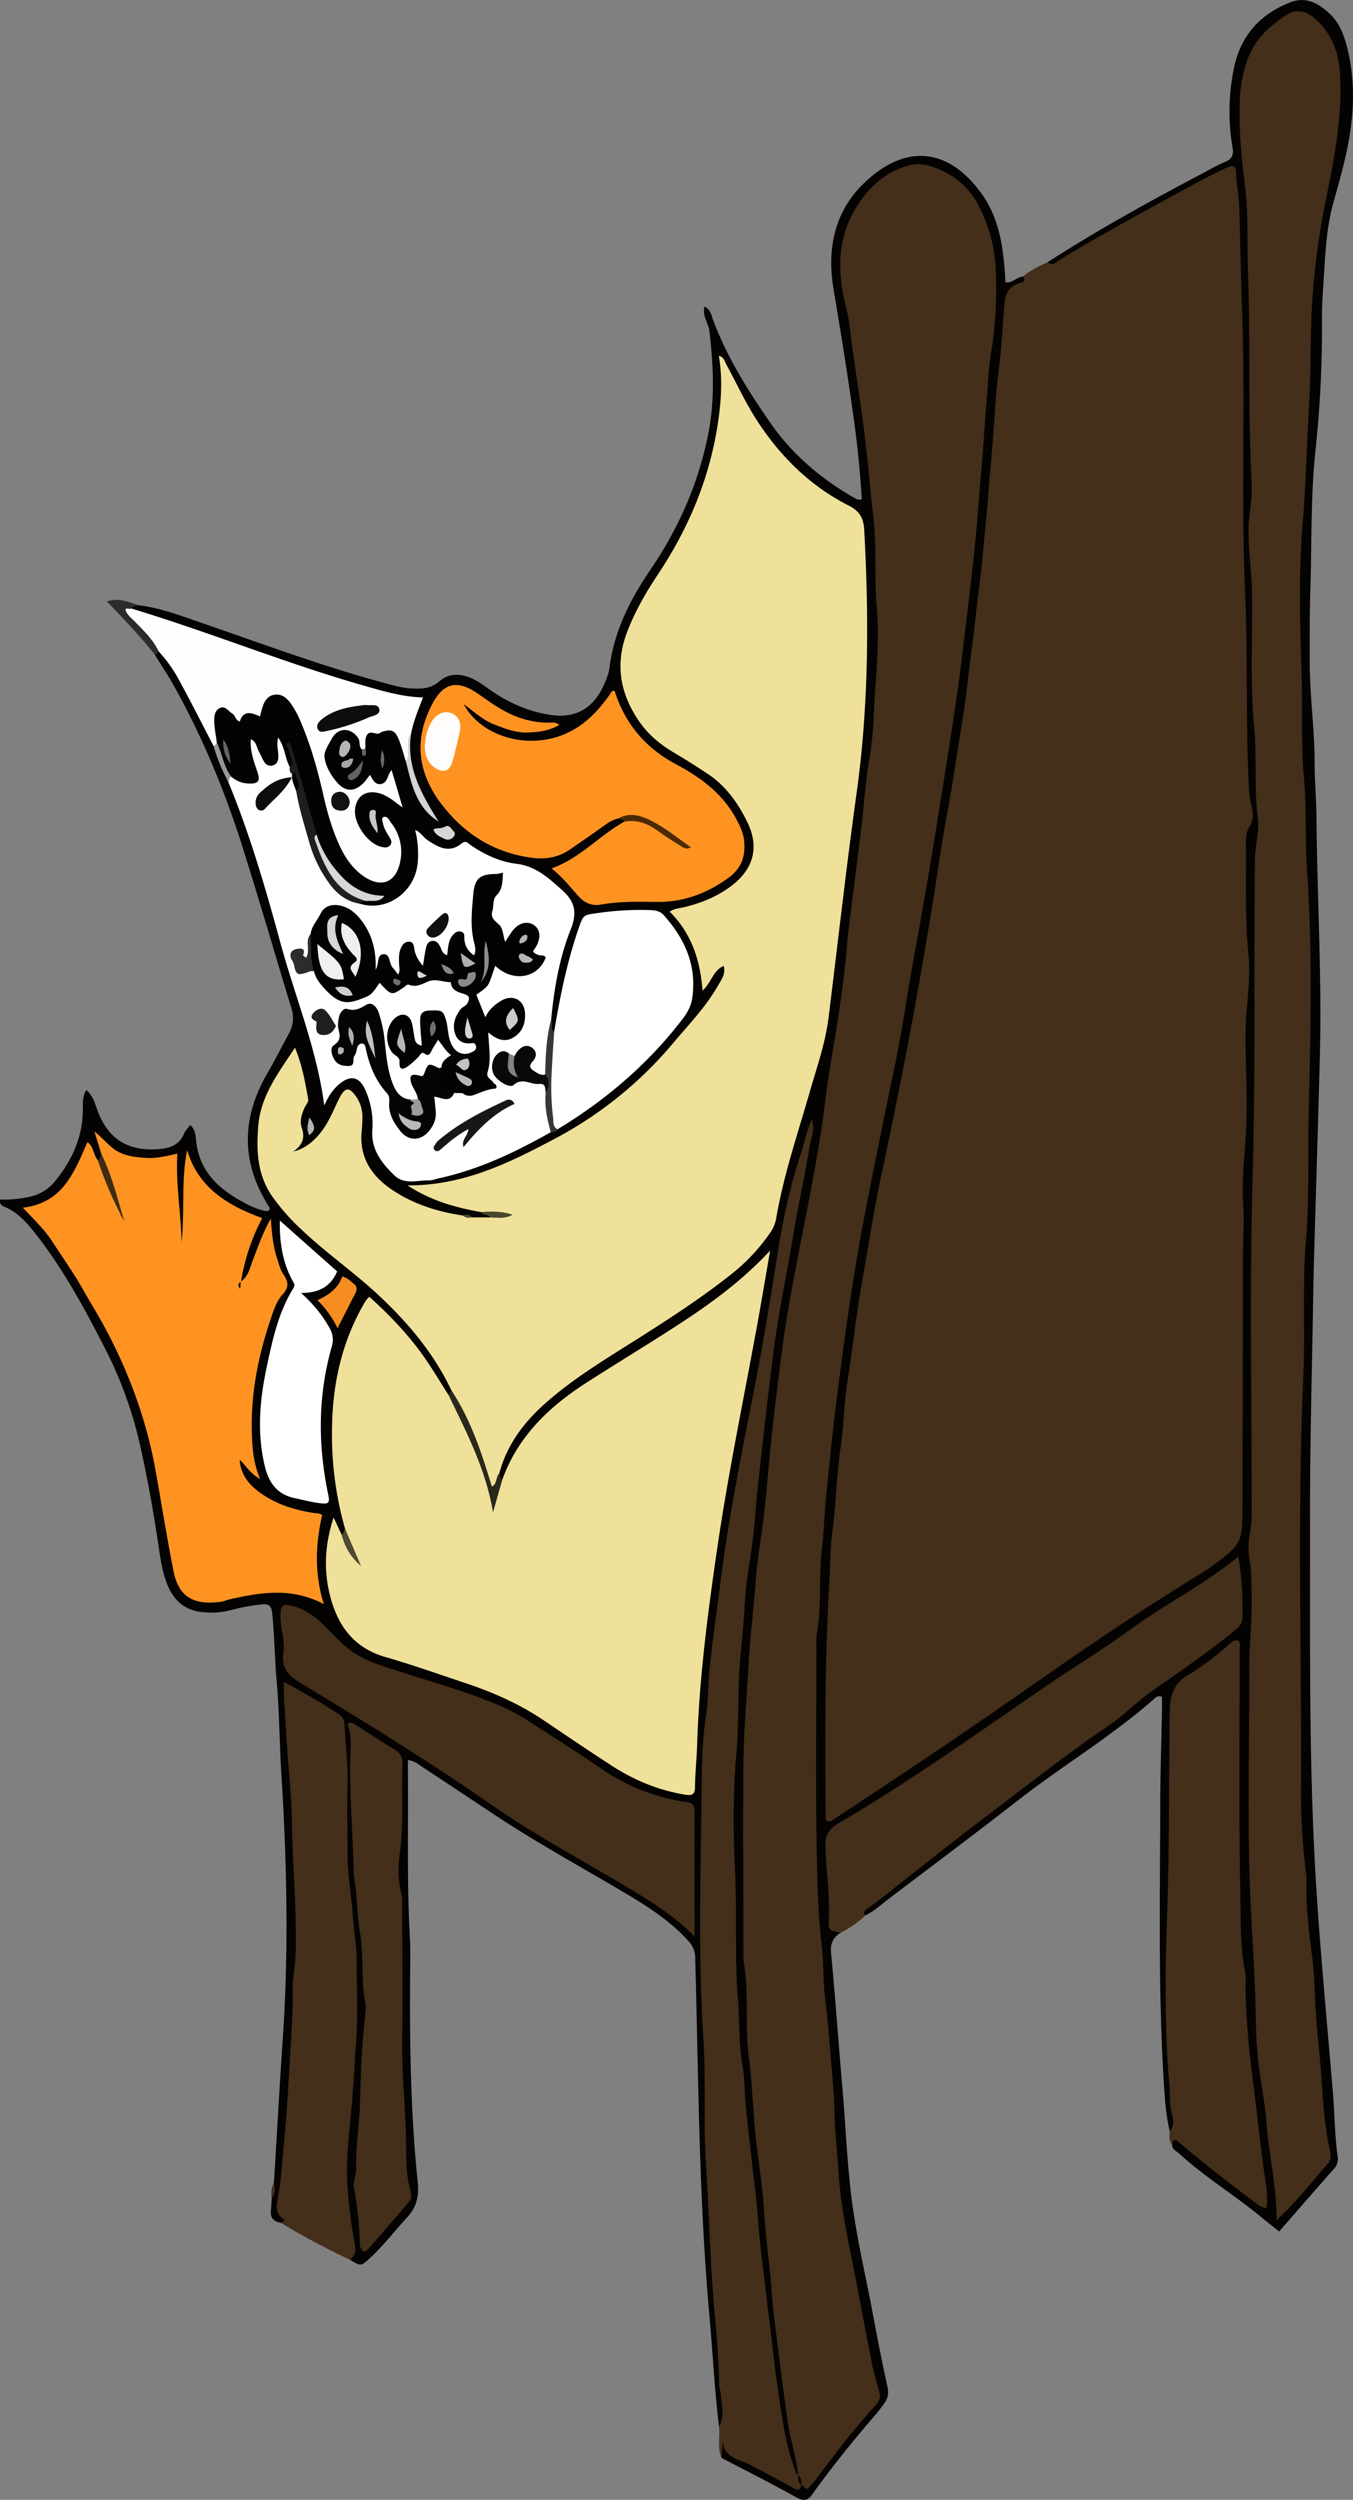
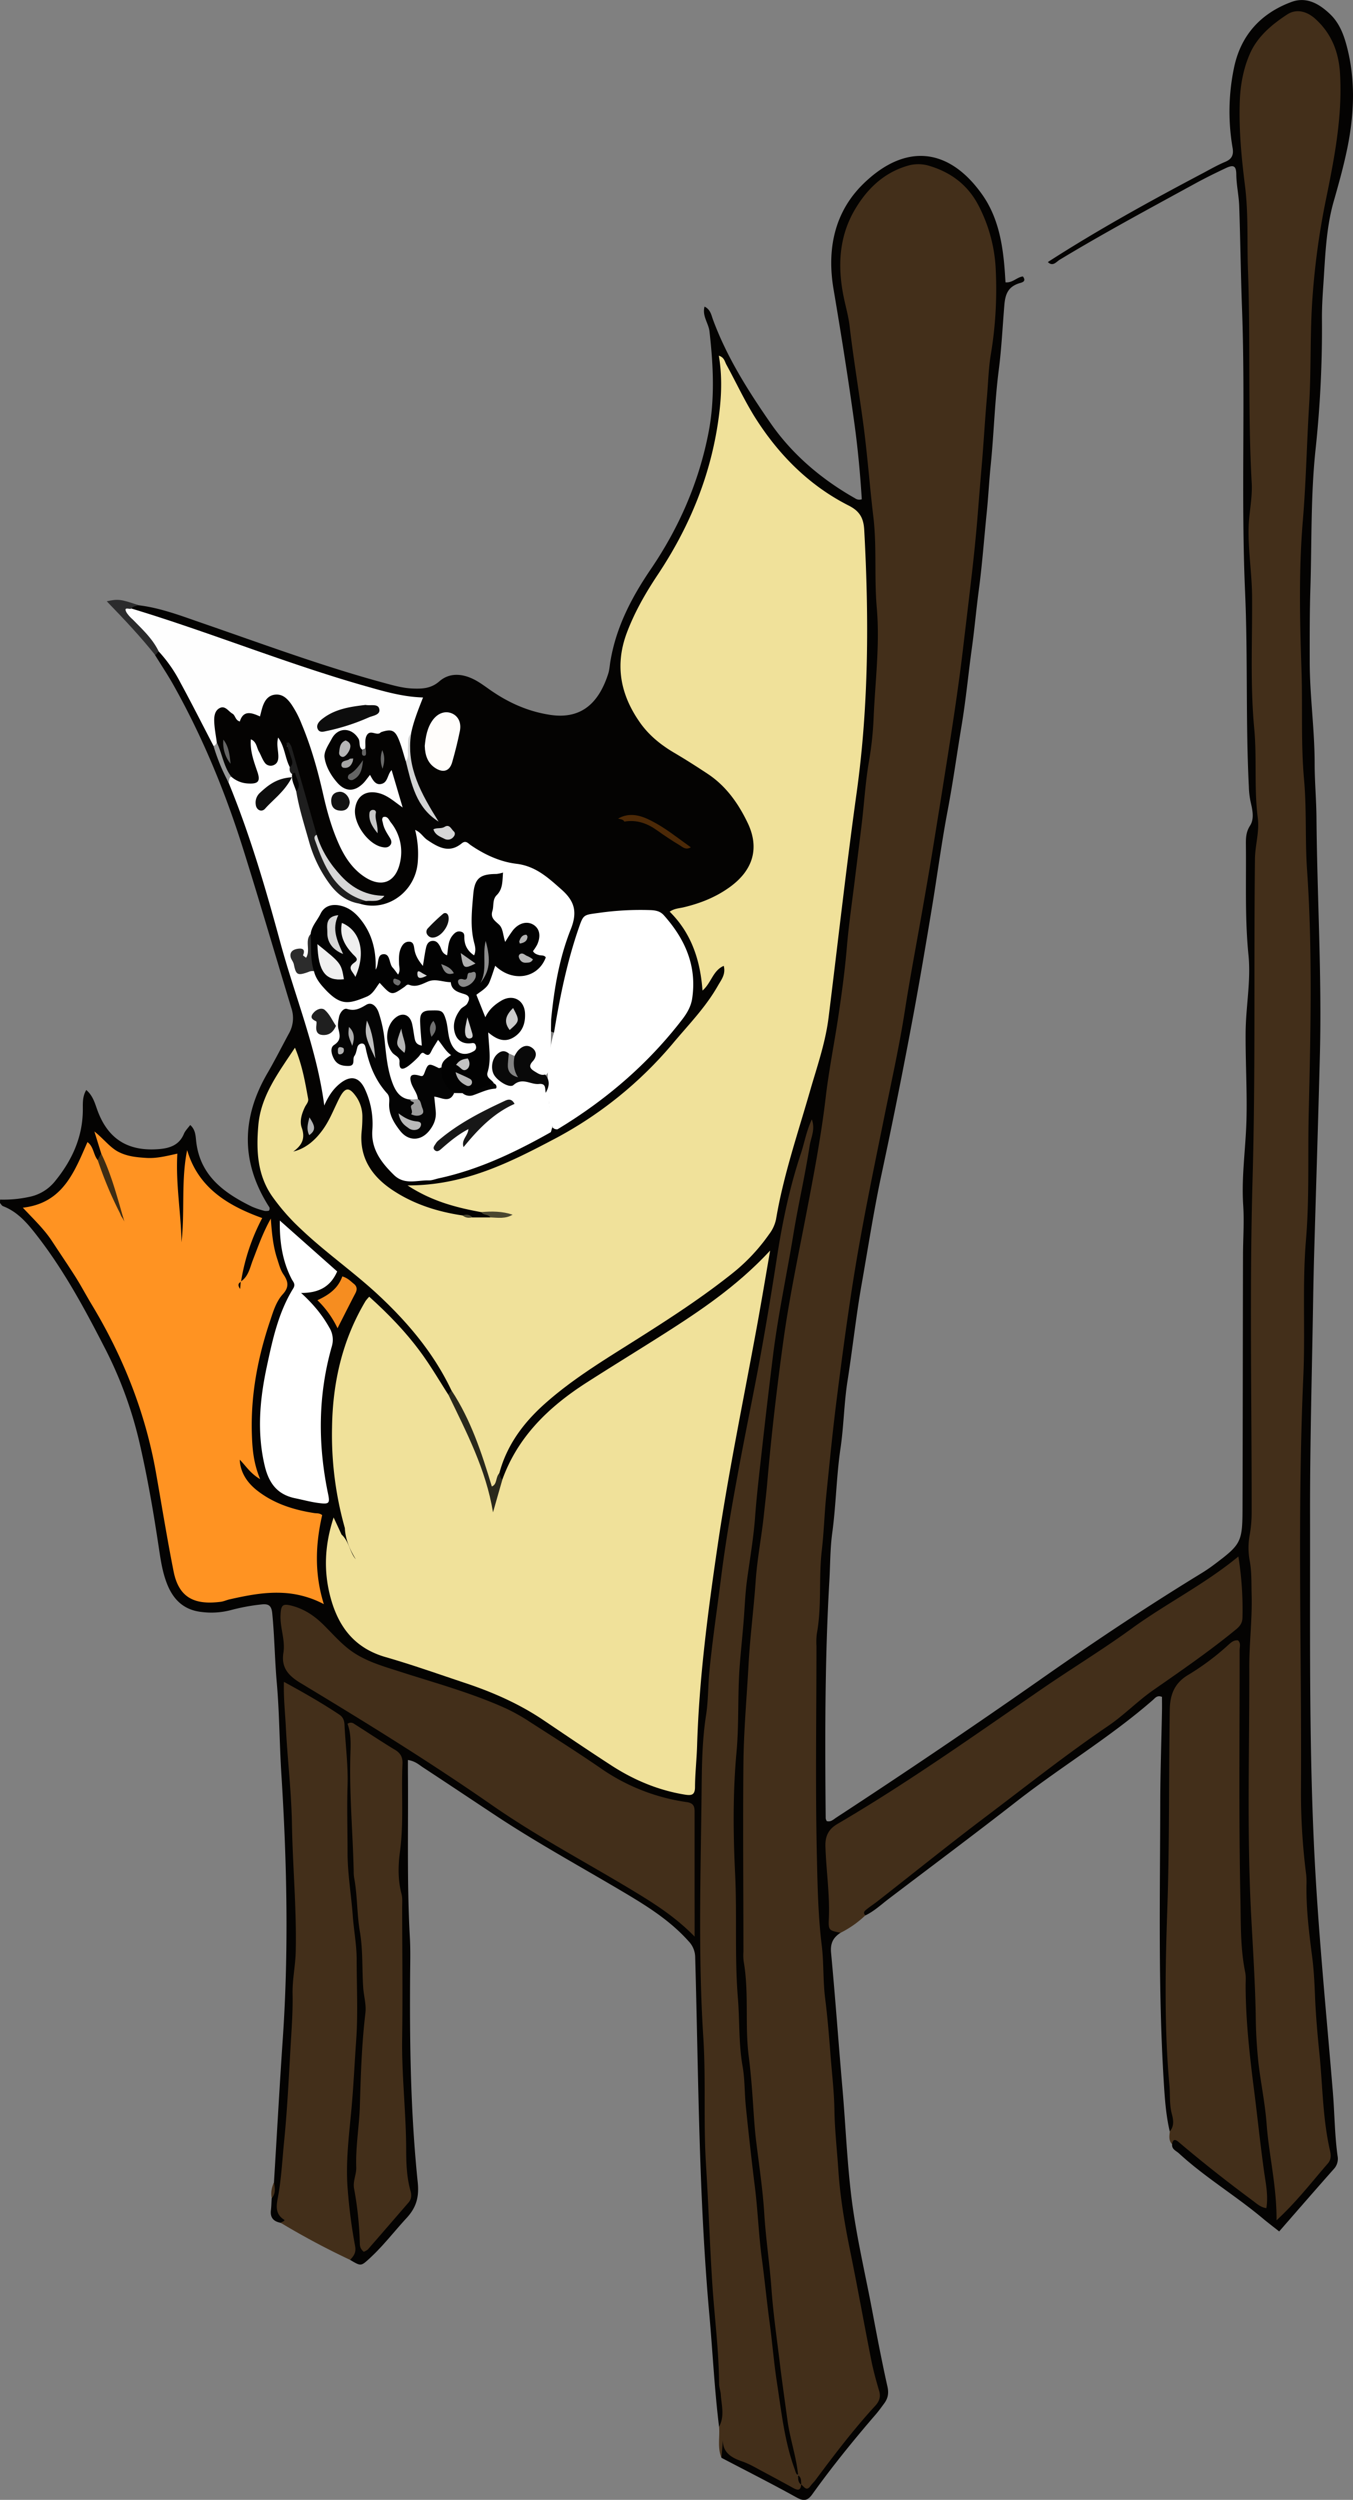
<svg xmlns="http://www.w3.org/2000/svg" viewBox="0 0 888.74 1641.95">
  <rect x="0" y="0" width="888.74" height="1641.95" fill="#808080" stroke="none" />
  <defs>
    <style>.cls-1{fill:#432f1a;}.cls-2{fill:#040302;}.cls-3{fill:#2b2b2c;}.cls-4{fill:#f0e19a;}.cls-5{fill:#ff9322;}.cls-6{fill:#fff;}.cls-7{fill:#fefefe;}.cls-8{fill:#1e1e1e;}.cls-9{fill:#f68d20;}.cls-10{fill:#29281b;}.cls-11{fill:#d7d7d7;}.cls-12{fill:#363737;}.cls-13{fill:#d3d4d4;}.cls-14{fill:#4c2907;}.cls-15{fill:#3e2c13;}.cls-16{fill:#4d4a32;}.cls-17{fill:#d6d6d6;}.cls-18{fill:#969797;}.cls-19{fill:#494630;}.cls-20{fill:#b6b6b6;}.cls-21{fill:#c7c7c7;}.cls-22{fill:#646464;}.cls-23{fill:#656565;}.cls-24{fill:#b3b3b3;}.cls-25{fill:#a5a5a5;}.cls-26{fill:#6a6a6a;}.cls-27{fill:#020202;}.cls-28{fill:#040404;}.cls-29{fill:#090909;}.cls-30{fill:#171717;}.cls-31{fill:#0d0d0d;}.cls-32{fill:#2c2c2c;}.cls-33{fill:#1f1f1f;}.cls-34{fill:#0f0f0f;}.cls-35{fill:#9c9c9c;}.cls-36{fill:#838383;}.cls-37{fill:#fffdfb;}.cls-38{fill:#121212;}.cls-39{fill:#f0f0f0;}.cls-40{fill:#efefef;}.cls-41{fill:#cbcbcb;}.cls-42{fill:#8d8d8d;}.cls-43{fill:#898989;}.cls-44{fill:#c3c3c3;}.cls-45{fill:#cecece;}.cls-46{fill:#b0b0b0;}.cls-47{fill:#707070;}.cls-48{fill:#b7b7b7;}.cls-49{fill:#d4d4d4;}.cls-50{fill:#868686;}.cls-51{fill:#6f6f6f;}.cls-52{fill:#dadada;}.cls-53{fill:#bababa;}.cls-54{fill:silver;}.cls-55{fill:#aeaeae;}.cls-56{fill:#b2b2b2;}</style>
  </defs>
  <title>duck_menu_words</title>
  <g id="Layer_2" data-name="Layer 2">
    <g id="Layer_1-2" data-name="Layer 1">
-       <path class="cls-1" d="M671.91,181.57c5-4,10.62-6.83,16.38-9.45,16.69-6.78,31.13-17.6,46.82-26.19,22.48-12.29,44.68-25.12,67.79-36.24,8-3.86,11.24-2.27,11.83,6.48.74,10.94,2.11,21.8,2.45,32.8,2.24,72.91.88,145.86,2.36,218.75.68,33.94-.5,68,2,101.78,1.48,20.23-.6,40.62,3.22,60.69a22,22,0,0,1-.08,9c-6.25,27-3.61,54.18-1.88,81.37,1,15.3-.62,30.54-1.4,45.82-1.32,25.87.72,51.79,0,77.71-.45,16.63-2.46,33.13-2.37,49.82.36,64.56.13,129.13.16,193.7,0,7.73-1.64,15.23-2.37,22.84-.5,5.13-3.92,8.28-7.48,11.37-9.35,8.1-19.88,14.49-30.31,21-52.41,33-102.73,69.07-153.85,104-23.88,16.31-47.57,33-72.45,47.9-9.92,5.92-13.38,4.41-13.21-7.1.59-39.61-1-79.2,1.3-118.86,1.59-27.19,2.69-54.47,4.8-81.62,2.51-32.44,6.59-64.76,10.62-97.06,9.76-78.27,29-154.8,42.54-232.36,11.34-64.78,22.57-129.6,32.05-194.68,5.36-36.77,9.5-73.74,12.93-110.8,4.43-47.95,8.13-95.95,11.81-144C656.49,196.1,660.31,186.72,671.91,181.57Z" />
      <path class="cls-2" d="M671.91,181.57c2.62,3.52-.89,4-2.64,4.55-6.93,2.34-8.92,6.83-9.53,14.15-1.18,14.2-1.86,28.49-3.67,42.6-2.67,20.75-3.19,41.65-5.28,62.44-1.07,10.52-1.6,21.2-2.68,31.74-1.7,16.81-2.92,33.66-5.15,50.43-1.7,12.8-2.84,25.69-4.61,38.51-2.31,16.73-3.87,33.59-6.65,50.24-3.1,18.62-5.65,37.32-9.17,55.88-4.13,21.79-7,43.82-10.64,65.71-3.74,22.54-7.53,45.07-11.69,67.54q-9.76,52.77-21,105.25c-5.16,24-8.86,48.21-13.12,72.35-3.75,21.22-6,42.63-9.35,63.9-2.31,14.71-2.47,29.76-4.64,44.5-2.7,18.41-2.91,37-5.4,55.43-1.43,10.51-1.31,21.21-1.92,31.8-3,51.87-2.87,103.83-2.39,155.78a5.72,5.72,0,0,0,.7,1.77c2.65.73,4.35-1.09,6.25-2.33q67.19-43.92,133-89.94c34.82-24.49,70.2-48.13,106.52-70.34,2.83-1.73,5.61-3.59,8.27-5.58,18.28-13.73,19-14.86,19.05-37.79.17-55,.17-110,.31-165,0-11.22.87-22.39.13-33.65-1.22-18.62,1.65-37.17,2.15-55.8.51-19.24-.7-38.41-.55-57.63.13-17,3.56-33.84,1.87-50.8-2.39-23.92-1.43-47.88-1.68-71.82-.05-4.54-.13-8.76,2.75-13.22s1.56-10.38.33-15.57a54.34,54.34,0,0,1-1.15-9.88c-2.14-42.58-.61-85.26-2.47-127.79-2.72-62,.24-123.91-2-185.8C815,180.6,814.77,158,814,135.4c-.24-6.92-1.84-13.78-1.92-20.8-.06-5.66-1.76-6.58-6.78-4.23-6.93,3.26-13.8,6.65-20.52,10.33C755,137,725.13,153.05,696.08,170.6c-2.16,1.31-4.5,4.75-7.79,1.52C721.07,151,755.19,132.2,789.65,114c5-2.64,9.92-5.51,15.13-7.68,4.55-1.89,5.67-4.74,4.85-9.32a140,140,0,0,1,.79-51.7c4.23-21.66,17.36-36.39,37.86-44,9.88-3.69,18.24,1.18,25.31,7.89,5.71,5.41,8.69,12.45,10.75,20,6.23,22.72,5.29,45.53.64,68.27-2.39,11.73-5.63,23.31-8.92,34.83-5.07,17.81-5.54,36.16-6.78,54.42-.53,7.64-1,15.32-.94,23a743.83,743.83,0,0,1-4.12,84.79c-3.31,30.5-2.5,61.24-3.46,91.88-.51,16-.47,32-.45,48,0,22.33,3.22,44.51,3.23,66.85,0,12,1.11,24,1.21,36,.43,51.65,3.56,103.27,2.26,154.94C865.92,735,864.53,778,863.3,821q-.45,15.48-.71,31c-.76,48-2.15,96-2.06,144,.13,71.31-.74,142.65,2.48,213.93,2.48,54.94,8,109.64,12.52,164.42,1.13,13.94,1.16,28,3.1,41.85a9.77,9.77,0,0,1-2.38,8.31c-11.9,13.44-23.68,27-36,41.13-4.22-3.34-7.83-6.07-11.31-9-17.66-14.73-37.5-26.63-54.48-42.24-1.87-1.73-4.83-2.67-4.54-6-1.3-4.65.84-5.62,4.59-3.85,4.86,2.28,8.8,6,12.86,9.42a337.11,337.11,0,0,0,40.78,30c-3.17-40-10.41-79.45-12.24-119.3s-5.48-79.66-4.73-119.67c.75-40.2.18-80.42-1-121.35-12.1,8-23.93,15.53-34.36,25.06-2.24,2.05-2.9,5.19-3.61,8.12a38.55,38.55,0,0,0-1,9.92c1.35,71.27-3.36,142.48-1.92,213.74.32,15.61,1.82,31.2,3.08,46.78.37,4.61,2.45,10.07-4,12.69-2.59-11.06-3.32-22.36-4-33.62-3.63-60.16-2.38-120.39-2.24-180.6,0-20.62.75-41.24,1.14-61.87.06-3.21,0-6.42,0-9.33-3.18-1.27-4.49.74-5.83,1.91-28.13,24.57-60.25,43.78-89.61,66.69-27.79,21.69-56.06,42.76-84.12,64.09-5,3.81-9.63,8.18-15.4,10.91-4.63-3.73-.36-5.81,1.83-7.47,7.7-5.84,14.89-12.29,22.56-18.15,45.5-34.78,91-69.59,136.92-103.75,24.28-18.05,48.95-35.62,72.84-54.23,8.25-6.42,12.29-12.92,11.46-23.38-.58-7.31-1.64-14.5-2.58-21.56-1.56-1.23-2.63-.29-3.69.41-63.61,42-126.65,84.88-189.81,127.57C596.7,1171.81,576,1187,553.29,1199.1c-5.85,3.12-8.76,7.8-8.58,14.56.39,15.29,3.19,30.48,2,45.81-.38,4.84,4.59,6.16,5.44,10-4.85,3.07-6.83,6.93-6.24,13.15,2.8,29.84,4.91,59.74,7.51,89.59,2.1,24.22,3,48.53,6.07,72.67,3.17,24.8,9,49.11,13.6,73.64,3.07,16.36,6.21,32.71,9.84,49,1,4.42.33,7.79-2.17,11.15-1.78,2.41-3.52,4.86-5.48,7.12-14.58,16.91-28.64,34.24-41.64,52.39-3.16,4.41-5.66,4.81-10.46,2.15-16.24-9-32.82-17.39-49.27-26a40.46,40.46,0,0,1,0-15.89c1.46-.66,2.37-.57,2.47.09,1.75,11.52,10.64,15.55,19.85,19.62A198.64,198.64,0,0,1,517.47,1629c3.25,1.93,6.49,3.37,10.27,1.56,4.38-1.61,6.71-5.37,9.36-8.77,10.45-13.4,20.78-26.92,32-39.68,4.76-5.41,5.35-10.73,3.86-17.45-9.77-44.26-19.56-88.55-24.4-133.67-3.34-31.1-4.08-62.45-7.32-93.57-3.67-35.11-5.06-70.37-7.49-105.57-1.26-18.29-.35-36.65-.44-55-.1-22.33-.16-44.66,0-67,.46-63,6-125.67,12.84-188.26,8-72.68,23.12-144.05,37.07-215.7C602.84,605.16,620,504,632.68,402.06c5.94-47.58,9.72-95.39,12.8-143.25,1.63-25.23,6.84-50.18,5.85-75.64-.57-14.46-3-28.47-8.9-41.77A58.09,58.09,0,0,0,633.56,127c-16.31-19-36.45-20.63-55.22-4.4-22.46,19.42-26.57,44.57-21.21,72a1170.63,1170.63,0,0,1,19.51,147.53c4,59.8,2.9,119.65-5,179.42C561,601.74,553.18,682.38,539.14,762.16c-9.41,53.49-21.36,106.55-26.68,160.7-5.53,56.35-13.1,112.47-17.65,168.94-5.1,63.23-4.3,126.53-3.17,189.77,1,55.9,6.54,111.61,12.86,167.22,5,44.34,8.19,88.88,14.6,133.07,1.53,10.57,3.74,21,6,31.41.9,4.16,2.55,8.47-.92,12.34-6.72-1.49-6.72-7.67-7.94-12.39-6.72-25.87-9.74-52.37-12.89-78.83-6.23-52.24-11.62-104.58-17.22-156.89-2.35-21.85-4.42-43.84-4.45-65.71-.06-40-2.88-79.87-2.39-119.82A1651,1651,0,0,1,492,1002.78c6.08-47.56,9-95.51,17.23-142.8,6.55-37.71,13.34-75.38,21.51-112.78a28.62,28.62,0,0,1,2.53-7.45c-2.26,3.92-2.14,8.56-3.44,12.76-12.85,41.54-17.65,84.68-25.4,127.23-10.39,57-22.74,113.68-30,171.26q-6.57,52.55-9.54,105.38c-3,53.29-2.16,106.59-1.17,159.82.84,45.56.95,91.2,3.79,136.71,2.54,40.83,5.49,81.66,9.09,122.43.55,6.24,4.06,14-4.29,18.56-3-24.47-4.18-49.1-6.37-73.64-7-78.08-7.11-156.42-9.29-234.69a15.36,15.36,0,0,0-4.37-10.57c-11.72-13.13-26.29-22.44-41.2-31.32-28.33-16.86-57.32-32.63-84.86-50.81-16.12-10.65-32.17-21.4-48.34-32-2.69-1.77-5.15-4.14-9.94-4.89,0,2.73,0,5.21,0,7.69.35,36.32-.74,72.66,1.29,109,.45,8,.23,16,.17,24-.35,45.66.31,91.31,5,136.74,1,9.69-1,16.55-7.28,23.36-8.13,8.81-15.42,18.38-24.29,26.53-5.73,5.25-5.69,5.29-12.9,1-.07-14.67-2.48-29.11-4.14-43.63-2.18-19,.62-37.89,2.16-56.76,3.56-43.5,5.57-86.95-.1-130.45-3.62-27.82-2.6-55.81-2.58-83.76,0-9.67-.76-19.25-1.57-28.88-.68-8.17-4.05-13.66-11-17.66-5.47-3.17-11.05-6.16-16.41-9.51s-7.5-1.45-7,4.23c1.22,13.59,1.27,27.26,2.46,40.82,3.46,39.46,6,79.06,5,118.55-1.06,42.15-2,84.42-6.82,126.44-1.52,13.2-1.91,26.54-4.12,39.68-.74,4.45.52,8.53,1.94,12.67,1,2.9.87,5.49-3.5,3.92-4.5-.9-6.9-3.34-6.3-8.22.32-2.62.34-5.28.5-7.91,1.86-3.21-.19-7,1.5-10.21,1.93-31.56,3.66-63.13,5.81-94.67,3.95-58,2.71-115.84-.94-173.74-1.26-19.94-1.27-40-3-59.85-1.35-15.24-1.48-30.53-3-45.75-.49-4.87-2.25-6.29-6.8-5.82a131.52,131.52,0,0,0-20.58,3.8,50.11,50.11,0,0,1-18.76,1.22c-11.74-1.25-18.66-7.87-22.83-18.18-3-7.46-4.23-15.4-5.41-23.29-3.58-24-7.71-48-13.25-71.65a267.38,267.38,0,0,0-23-61.57c-13.55-26.37-27.7-52.39-46.35-75.65-5.47-6.82-11.41-13-19.85-16.23-.79-.3-1.35-1.31-1.94-2.05-.15-.2,0-.62,0-2.28a78.6,78.6,0,0,0,19-1.75,28.85,28.85,0,0,0,16.83-10C47.2,762.39,54.36,747,54.41,728.78c0-4.2-.28-8.57,2.25-12.85,4.62,3.9,5.77,9.2,7.62,14.08,7.5,19.77,21.77,26.38,40.67,24.69,7-.63,12.93-2.84,15.89-10.06.84-2,2.62-3.71,4.1-5.72,3.28,2.89,3.51,6.6,3.85,10,2.24,22.92,18,34.47,36.57,43.57a52.06,52.06,0,0,0,8.5,2.85,8.28,8.28,0,0,0,2.73-.12,2.12,2.12,0,0,0,0-2.79c-18.42-29-18.05-58.14-.91-87.56,5-8.62,9.5-17.55,14.25-26.33a20.42,20.42,0,0,0,1.46-16.39c-10.64-35-20.84-70.14-31.82-105-11.71-37.22-26.54-73.19-45.67-107.28-3.73-6.65-8-13-12-19.53-.74-1.9.35-2.74,1.91-3.31,5.73.85,7.95,5.79,10.48,9.79,10.59,16.83,20.3,34.15,27.44,52.78a90,90,0,0,0,10.47,24.5c11,22.93,17.54,47.44,25,71.61,9.82,31.81,18.14,64.06,28.4,95.75a162.07,162.07,0,0,1,8.08,41.13,12.84,12.84,0,0,1,3.93-8.53c4.19-4.43,8.64-8.77,15.4-7.6,6.57,1.14,8.54,6.72,10.55,12.14a51.84,51.84,0,0,1,3.3,19.57c-.11,4.32-.05,8.65,1.28,12.86,5.66,18,17.47,25,36,21a221.63,221.63,0,0,0,50.89-17.53c8.38-4.08,16.56-8.58,25.12-12.28a17.25,17.25,0,0,0,5.17-3c28.6-18.1,54.84-38.85,76.17-65.52,16-20,13.09-53.66-6.7-70.08-3-2.52-6.5-3.2-10.24-3.2-10.32,0-20.58-.06-30.89,1.54-6.62,1-10,4-11.92,10.09a457.47,457.47,0,0,0-13.09,53.37c-.85,4.47-.9,9.4-4.78,12.81-4.19-.91-3.77-4.45-4.28-7.47,1.57-22.4,6.86-44.07,13.94-65.28,2.07-6.21,1.32-10.38-3-15.27-9-10.33-18.85-18.6-33-20.67a56.92,56.92,0,0,1-17.85-6.31c-7.43-3.86-14.32-7.15-23.55-4.23-6.82,2.16-13.28-2.78-19.53-8,.05,5.71.38,10.58-.05,15.41-1.33,15-11.8,27.43-25.92,30.8-5.38,1.28-10.61,1.56-14.77-3.12-.39-2.61,1.42-3.43,3.36-4.13s3.71,0,4.36,0c-20.34-6.13-31.18-22.18-38.06-42-6.88-18.94-11.14-38.61-15.8-58.17-1.32-1-1.61,1.36-.81.29.25-.32.76-.14.78.56.15,4.59,7.39,8.83.71,13.75-5.5-2.54-4.52-8.35-6.25-12.09.45,4.6,1.33,11.17-5.26,12.09-8.27,1.15-9.08-7.58-12.89-13.54,2.76,5,3.67,9.62,4.8,14.11,2.54,10.12-1.54,14-11.58,11.24-3.25-.88-6.37-2-8.46-4.93-4.44-7.33-7.17-15.35-9.62-23.48-1.71-5.7-4.41-11.26-2.38-17.47,2.28-7,6.33-8.62,12.79-5.21a15.64,15.64,0,0,0,19.92-4c7.84-9.53,16.23-8.89,22.93,2.2,8,13.25,12.36,28,16.4,42.81,3.85,14.14,6.82,28.51,11.92,42.31,3.69,10,9.37,18.44,17.94,24.69,9.1,6.64,16.66,3.71,19.31-7.21,2-8.23.43-15.79-4.72-23.08,1.41,4.82,6.75,9.47.77,13.56-5.64,3.86-10.76.73-15.19-3.39-5-4.65-8.84-10.09-9.81-17-1.83-13,8.39-21,20.81-16.44,2.43.89,4.4,2.74,7.18,3.25-.14-4.45-2.58-8.32-1.85-14.17-.1.26-2.38,1.17-1,1.13.49,0,.41.27.25,1-1,4.12-4.33,7.88-7.54,5.74-5.79-3.86-8.48-.53-12.67,2.12-4.45,2.82-9.63,2.06-14.15-1a24,24,0,0,1-7.42-30.72c3.1-5.66,7.25-9.77,14.23-8.85,7.46,1,9.37,6.5,9.77,13a15.88,15.88,0,0,1,.56,2.36,15.75,15.75,0,0,0-.73-3.75c-1.12-6.77,2.39-9.62,8.52-10.89,6.63-1.37,12.66-1.53,16.51,5.23A42.27,42.27,0,0,1,268.14,498c1.49,13.12,7.46,24.43,14.39,35.35-10.61-15.81-16.62-32.89-14.56-52.24-.11-6.9,7.55-14.05,3-19.56-3.73-4.52-12.47-3.26-18.91-4.94-41.31-10.82-81.34-25.56-121.49-39.88-12-4.26-24.22-7.37-36.17-11.54-3.39-1.19-7.33-1.57-8.69-5.81.86-3,3-2.52,5.15-1.87,14.68,1.75,28.37,7.07,42.19,11.83,39.65,13.67,79,28.34,119.51,39.28,6.11,1.65,12.2,3.38,18.59,3.62s12,0,17.49-4.76c6.61-5.76,14.94-5.11,22.59-1.27,4.14,2.07,7.86,5,11.7,7.62,11.69,8,24.28,13.56,38.48,15.71,21.58,3.26,32.37-9.22,38.1-27,.9-2.82,1-5.89,1.55-8.84,3.81-22.15,13.91-41.45,26.41-59.83,18.56-27.28,31.54-57,37.89-89.52,4.34-22.23,3.19-44.44.67-66.7-.61-5.38-4.93-10.09-3.24-16.27,3.89,1.91,4.42,5.48,5.51,8.45,9.05,24.61,23,46.67,37.74,67.94,14.29,20.67,33.52,37,55.58,49.5a4.92,4.92,0,0,0,4.45.66c-1-16.31-2.52-32.78-4.76-49.18-4.06-29.7-8.8-59.28-13.79-88.84-4.33-25.68.22-50.38,19.75-69.35,27.23-26.45,55.7-23.85,77.65,6.88,11,15.34,13.93,33.64,15.19,52.13.13,1.93.24,3.87.37,5.87C665.18,185.9,668,182,671.91,181.57Z" />
      <path class="cls-1" d="M526.22,1631.81c-.21,4.44-2.5,3.81-5.32,2.26-6.4-3.52-12.81-7-19.27-10.44-4.71-2.48-9.33-5.32-14.32-7-8-2.74-13.57-6.74-12.31-16.35l-1.08,14c-2.83-6.61-1-13.58-1.58-20.37,3.8-6.92,1.58-14.17,1.11-21.31-.16-2.3-1.07-4.57-1.09-6.85-.18-22.26-3.09-44.34-4.52-66.51-1.65-25.84-2.46-51.72-4.09-77.53-1.76-28,0-55.92-1.78-83.77-3.41-53.58-1.69-107.17-1.11-160.73.18-16.75.28-33.8,2.93-50.63,1.48-9.43,1.25-19.15,2.19-28.75,2-20.77,5.14-41.38,7.74-62.07,3.22-25.66,7.79-51,12.55-76.43,4.27-22.78,9-45.46,13.17-68.26q5.85-32.23,10.82-64.62c3.57-23.29,8.33-46.26,15.77-68.65,2.39-7.2,3.62-14.77,7.22-22.57,2.46,6.58-.64,12.09-1.44,17.39-2.93,19.29-7.43,38.35-10.58,57.62-4.33,26.44-10,52.63-13.36,79.29q-3.75,30.06-7.1,60.16c-1.69,15.46-3.61,30.94-4.76,46.49-1,13.85-3.41,27.59-5.28,41.37-1,7.23-1.38,14.58-1.87,21.78-.75,11.25-2,22.5-2.89,33.72-1.57,19.27-.44,38.63-2.18,57.77-2.43,26.64-2.21,53.3-.92,79.78,1.33,27.3-.39,54.63,1.82,81.77,1.21,14.86.47,29.83,3.07,44.65,1.53,8.75,1.27,17.82,2.18,26.75q2.7,26.7,6,53.31c1.88,15.45,2.44,31.06,4.5,46.49,1.88,14.1,3.25,28.26,5.15,42.37,1.76,13.1,2.79,26.35,4.82,39.43,2.92,19,4.89,38.13,11.56,56.33.57,1.55.75,3.25,2.34,4.21l.83.7a8.37,8.37,0,0,1,1.18,4.13C526.27,1631.09,526.25,1631.45,526.22,1631.81Z" />
      <path class="cls-1" d="M768.43,1399.85c3.09-3.49,2.26-7.82,1.3-11.41-1.68-6.28-1-12.56-1.58-18.82-3.46-38.55-2.7-77.22-1.38-115.75,1.49-43.61.94-87.19,1.61-130.78.15-9.93,3-17.68,12.36-23.14A166.35,166.35,0,0,0,807,1080.26c1.72-1.53,3.47-3.14,6.18-2.84,2.09,1.82,1.07,4.29,1.08,6.44.07,54.31-.62,108.64.52,162.93.34,16.12-.14,32.56,3.15,48.62.59,2.89.27,6,.28,9,.08,22.94,2.64,45.64,5.54,68.38,2.25,17.73,4.08,35.53,6.54,53.25,1.1,7.88,2.88,15.68,1.56,24.29-3.73-.46-6.33-2.93-9.09-5-16.55-12.25-32.75-25-48.43-38.31-2.68-2.29-3.77-1.85-4.47,1.3C767.51,1405.82,768.14,1402.8,768.43,1399.85Z" />
      <path class="cls-1" d="M552.16,1269.47c-7.57-1.52-8.07-1.54-7.73-9,.72-16-1.75-31.85-2.23-47.79-.21-6.85,2.15-11.34,7.92-14.71,46.22-27.06,89.85-58.08,133.91-88.39,19.71-13.57,40.18-26,59.52-40.06,22.53-16.37,47.62-28.84,69.9-47.19a220.78,220.78,0,0,1,2.68,40.28c-.11,3.29-1.49,5.31-4,7.42-17.46,14.37-36.07,27.16-54.59,40.07-10.38,7.23-19.14,16.4-29.64,23.52-27.75,18.85-54,39.72-80.79,59.93-23.82,18-47.07,36.74-70.59,55.14-2.35,1.84-4.87,3.46-7.19,5.33-1.21,1-2.82,2.16-.9,4A66.47,66.47,0,0,1,552.16,1269.47Z" />
      <path class="cls-1" d="M184.29,1459.92c.93-.58,3.45-1.26,2.19-2.07-6.22-4-4.77-10-3.81-15.26,2.22-12.12,2.76-24.35,4-36.54,2.06-20.51,3-41,4.19-61.57.67-11.61,1.57-23.23,1.33-34.82-.2-9.39,1.86-18.48,2.07-27.81.63-28-2-55.85-2.49-83.79-.36-21.17-2.91-42.35-4-63.58-.47-9.56-1.58-19.07-1.28-29.81,12.89,7,24.91,13.86,36.45,21.55,2.52,1.68,3.23,4,3.36,6.79.63,13.26,2.43,26.43,2,39.79-.47,14.64,0,29.32,0,44,0,14,2.42,27.73,3.43,41.6.7,9.6,2.55,19.09,2.55,28.74,0,17.67.92,35.4-.32,53-1.06,14.87-1.71,29.78-3.07,44.64-1.63,17.83-4,35.76-2.45,53.74a341.71,341.71,0,0,0,4.76,36.41c.92,4.62-.77,6.74-3.23,9.39A509,509,0,0,1,184.29,1459.92Z" />
      <path class="cls-3" d="M104.25,427.87,102,430.35c-9.82-12.4-20.7-23.85-31.87-35.41,7.42-1.64,9.2-1.41,20.79,2.56-1.51.74-3.5.46-4.57,2.14,0,6.22,5.51,8.66,8.7,12.7C98.78,417.11,104.88,420.49,104.25,427.87Z" />
      <path class="cls-1" d="M180,1433.58c.61,3.57,1.23,7.13-1.5,10.21A15.39,15.39,0,0,1,180,1433.58Z" />
      <path class="cls-4" d="M296.59,913.36c-11.42-24.15-28.24-44.23-47.55-62.31-16.51-15.47-35.23-28.36-51.6-44a137.53,137.53,0,0,1-19-21.78c-9.54-14.05-10.13-30.07-8.76-46.13,1.65-19.36,13.05-34.32,24.07-51,4.88,11.75,6.68,22.7,8.67,33.58.38,2.1-1.31,3.69-2.16,5.46-2.08,4.33-3.57,9.22-2.05,13.55,2.39,6.82.34,11.41-5.57,15.63,8-1.94,14.69-7.34,20.37-15.77,4.11-6.11,6.65-13,10-19.5,3.77-7.22,6.49-7.27,11.17-.47a22.89,22.89,0,0,1,3.85,13.21,89.3,89.3,0,0,1-.45,9c-1.75,17.11,6.34,29.41,19.73,38.49,14,9.47,29.8,14.53,46.45,17,2,1.07,4.47.17,6.49,1.31l11.76,0c1.75-1.71,4-1.7,5.6-1.69a68.9,68.9,0,0,1-11.51-1.78c-16.27-3-32.18-7-48.41-17.56,37.25.12,67.2-15.07,96.82-30.7a260.23,260.23,0,0,0,78-63.19c10.09-12,21.06-23.25,28.89-37,2.26-4,5.47-7.68,4-13.32-7.17,3.1-8.1,11.16-13.95,16.23-1.45-20-7.3-37.7-21.57-51.82,3.18-2.15,6.24-2.18,9.11-2.86,11.12-2.63,21.51-6.75,30.83-13.62,14.84-10.94,19.22-25.35,11.26-41.91-6.1-12.7-14.19-24.18-26.25-32.15-7.22-4.77-14.52-9.44-22-13.84-8.72-5.16-16.43-11.34-22.33-19.67-13-18.38-16.81-38-8.6-59.54,5.13-13.49,12.23-25.84,20.19-37.79,19.81-29.78,33.53-62,39.16-97.49,2.41-15.19,3.62-30.45.93-46.3,3.58,1.05,3.86,3.89,5,5.94,6.71,12.27,12.57,25.09,20.17,36.78,15.29,23.52,34.9,42.93,60.15,55.72,7.27,3.68,9.76,8.26,10.19,16.07,3.14,57.68,3,115.18-5,172.59-6.84,49.16-12.31,98.5-18.45,147.76-2.07,16.61-7.64,32.37-12.24,48.36-8,27.82-17.41,55.27-22.24,83.94a24.06,24.06,0,0,1-4.57,9.89,122.37,122.37,0,0,1-23.06,24.82c-20.56,16.52-42.65,30.8-64.92,44.87-20.55,13-41.42,25.58-59.63,41.89-13.88,12.44-24.68,27-29.58,45.34a4.29,4.29,0,0,0-.81,2.78c.33,3.18-.1,6.77-3.47,7.25-3.93.56-3.86-3.78-4.71-6.35-5.82-17.57-12.33-34.86-21-51.26C297,917.86,297.34,915.52,296.59,913.36Z" />
      <path class="cls-1" d="M524.29,1625.9c-1.18-12.24-5.35-23.9-7-36.05-1.7-12.46-3.5-24.9-5-37.39-2-16.42-4.37-32.84-5.56-49.34S503,1470.18,502,1453.6c-1-15.84-3.41-31.59-5.33-47.37-.88-7.25-1.36-14.59-1.84-21.79-.74-11.26-1.58-22.62-3-33.71-2.65-20.87.29-41.93-3.37-62.66a35.27,35.27,0,0,1-.13-6c0-41.33-.39-82.66,0-124,.22-21.56,2.19-43.09,3.36-64.62,1-18.59,3.48-37,4.72-55.54,1-14.18,3.78-28.23,5.29-42.38.77-7.26,1.67-14.51,2.29-21.76,2.67-31,6.29-62,10.54-92.85,3.8-27.55,9.52-54.8,14.79-82.12,5-26,10-52,13.1-78.39,2.13-18.08,5.78-36,8.43-54,2.18-14.73,4.19-29.49,5.43-44.36,1.19-14.19,3.26-28.3,5-42.44,1.6-13.16,3.33-26.3,4.87-39.46,1.58-13.49,2.39-27.12,4.71-40.48A217.78,217.78,0,0,0,573.83,472c1-24.24,4.22-48.53,2.1-72.77-1.74-20,.09-40.07-2.25-59.78-2.47-20.71-3.95-41.53-6.77-62.22-2.85-21-6.35-41.92-8.82-63-.81-6.88-2.83-13.62-4.16-20.46-3.78-19.51-2.65-38.63,7.55-56,7.85-13.38,18.68-24.08,34.26-28.77a24.73,24.73,0,0,1,14.7-.07c14,4.22,24.91,12.27,31.93,25.32a100.64,100.64,0,0,1,11.74,43.88,259.9,259.9,0,0,1-3.26,54.61c-1.52,9.05-1.73,18.48-2.54,27.74-1.37,15.52-2.2,31.08-3.56,46.61-.89,10.23-1.7,20.51-2.51,30.76-1.36,17.18-3.27,34.3-5.29,51.42q-2.28,19.24-4.58,38.5c-2.56,21.38-5.75,42.67-9.09,63.93q-5.47,34.85-11.15,69.64c-2,12.1-4.1,24.17-6.22,36.25-3.82,21.85-8,43.64-11.43,65.56-3.49,22.62-8.44,44.94-13,67.34-7.69,38-15.67,75.89-21.61,114.22-3.76,24.23-7,48.51-10.08,72.82-2.75,21.37-4.82,42.82-7,64.22-1.24,12.14-1.58,24.59-3,36.7-2.09,18.22.1,36.6-3.26,54.67a44.27,44.27,0,0,0-.23,8c0,46.33-.76,92.67.29,139,.44,19.17.83,38.47,3.18,57.65,1.41,11.48.76,23.18,2.24,34.78,1.6,12.48,2.57,25.07,3.55,37.6.93,11.91,2.35,23.82,2.54,35.76.21,13.31,1.74,26.54,2.61,39.77,1.12,17.13,4,34.2,7.39,51.11,5,24.34,9.34,48.8,14.16,73.17,1.35,6.83,3.18,13.57,5.18,20.24,1.21,4,.26,6.91-2.5,9.93-14.16,15.44-26.85,32.08-39.34,48.87-1,1.33-2.26,2.46-3.22,3.81-2.8,3.89-4.29.2-6.21-1l.08.13c-1.82-1.66-.15-4.51-2.08-6.13Z" />
      <path class="cls-4" d="M330,971.76c10.23-28.35,30.69-47.84,55.31-63.65,15.13-9.71,30.46-19.11,45.66-28.72,26.15-16.55,52.1-33.38,74.9-58-3,17.41-5.55,32.61-8.3,47.77-9,49.45-19.29,98.68-26.54,148.43-6.25,42.84-11.84,85.78-13.14,129.14-.28,9-1.3,18-1.36,26.93,0,5.48-2.36,5.78-6.82,5.05-17.38-2.85-33.24-9.53-47.91-19-15.09-9.77-30-19.88-44.88-29.92-15.87-10.69-33.19-18.31-51.26-24.33-17.36-5.78-34.62-11.94-52.2-17-19.71-5.62-30.52-18.83-35.95-37.77-5.19-18.07-4.32-35.92,1.64-54l5.19,11.21c5,4.5,5.35,11.65,9.34,16.23-3.67-6.08-6.81-12.77-7.16-20.46a225.36,225.36,0,0,1-8.41-66.12c.41-29.55,6.76-57.44,22-83a29.44,29.44,0,0,1,2.42-2.85c13.06,11.77,25,24.16,35.07,38.23,6,8.38,11.23,17.3,16.81,26,8.59,8,11.2,19.23,15.8,29.34a218.83,218.83,0,0,1,13.67,41.6A25,25,0,0,1,330,971.76Z" />
      <path class="cls-1" d="M838.52,1458.33c.1-22.95-5.06-43-6.53-63.42-1-13.18-3.71-26.22-5.29-39.36a317.29,317.29,0,0,1-1.85-31.78c-.4-22-1.85-43.88-3-65.76-2.88-54.26-1.09-108.52-1.24-162.78-.05-15.89,2-31.82,1.55-47.79-.22-7.63.13-15.21-1.37-22.86a46.57,46.57,0,0,1,.18-16.89,83.75,83.75,0,0,0,1.2-14.86c.07-72.65-1.43-145.33.59-217.92,2-70.27.77-140.51,1.58-210.75.1-9,3-17.76,1.87-26.79-2.53-19.54-.53-39.29-2.34-58.75-2.71-29-1.21-57.88-1.42-86.81-.1-15-2.57-29.77-2.29-44.79.18-10,2.61-19.75,2.05-29.8-2.61-46.55-.76-93.19-2.45-139.74-.68-18.6.35-37.36-2-55.76-2.29-18.2-4-36.28-3.41-54.58.34-11.06,2.31-22,6.74-32C826,24,835.45,16.07,845.52,9.5c5.93-3.87,12.8-2.15,18.24,2.69,10.82,9.64,15.62,21.94,16.46,36.16,1.63,27.81-3.58,54.86-9.08,81.85a492.33,492.33,0,0,0-9.37,70.85c-1.22,21.62-.53,43.23-1.85,64.78-1.54,25.19-2,50.47-4.09,75.57-2.8,33-2,65.94-.93,98.79.8,23.94-.46,48,1.68,71.76,1.8,20,.61,39.9,2,59.76,3.64,53.25,2.3,106.55,1.06,159.76-.64,27.6.51,55.3-1.78,82.78-2.5,30-.41,59.89-1.75,89.8-4,89.89-1.07,179.82-1.54,269.73a422.66,422.66,0,0,0,3.43,57.6,50.89,50.89,0,0,1,.17,7c-.18,15.65,1.68,31.11,3.71,46.59,1.12,8.53,1.55,17.24,1.89,25.78.5,12.64,1.61,25.26,2.88,37.74,2.17,21.39,2.14,43.07,7,64.17.71,3.09.76,5.81-1.48,8.4C861.71,1433.06,852.06,1445.77,838.52,1458.33Z" />
      <path class="cls-5" d="M66.46,757.57,62,743.15c6.4,5.13,10.16,10.45,15.76,13.39,5.77,3,12,3.6,18.36,4,6.64.42,13-1.18,20.38-2.82-1.17,20,2.42,39,2.73,58.25,2.29-20.26-.37-40.78,3.71-60.56,7.09,24.26,26,36.25,49.31,44.63a134.38,134.38,0,0,0-13.94,41.84l-.16-.13c5.13-3.36,6-9.19,8-14.26,3.35-8.63,6.33-17.39,11.73-27.09.7,10,1.58,18.44,4.22,26.48,1.14,3.46,2.06,7.2,4.06,10.14,3.18,4.68,3.9,8.28-.36,13-4.51,4.95-6.38,11.58-8.51,17.92-8.23,24.54-12.85,49.62-11.8,75.6.36,9,1.2,17.87,5.39,28-6.6-3.88-9.41-8.81-13.41-12.8.36,7.88,4.39,14.73,11.45,20.26,11.08,8.67,24,12.72,37.6,14.83,1.61.25,3.34-.11,5.1,1.32-4.29,18.8-5.3,37.84,1.09,58.47a64.52,64.52,0,0,0-26.32-7.36c-12.15-.74-23.88,1.58-35.6,4.23-1.94.44-3.81,1.34-5.76,1.59-16.63,2.12-27.45-2.08-31-19.95-4.27-21.55-7.77-43.26-11.58-64.9-7-39.53-21.54-76.13-42.23-110.41-3.62-6-6.88-12.19-10.61-18.11-5-7.89-10.26-15.58-15.36-23.39S22.3,801,15,793.23c26.18-3,33.74-23.24,42.44-43.08,4.06,2.85,3.86,8.24,6.7,11.75,7.28,8.64,8.81,19.83,13.26,29.73,1.43,3.18,1.33,7.19,3.63,8.64C76.23,786.74,69,773,66.46,757.57Z" />
      <path class="cls-6" d="M236.35,593.55c18,5.69,36.88-8,38.1-27.8a64.39,64.39,0,0,0-1.77-20.65c3.69,1.51,5.26,4.74,8,6.59,7.12,4.82,14.4,9,22.58,2.27,2.72-2.24,4.16-.09,5.88,1.1,9.18,6.3,19.33,11,30.18,12.3,12.6,1.54,20.75,9.15,29.46,16.85,8.5,7.51,10.76,14.56,6.12,26.21-7.47,18.74-10.9,38.89-12.86,59.11-.32,11.48.31,23-1.92,34.36-1.76,3.91-4.83,4.12-8.17,2.52-2.8-1.35-5.27-3.78-4.6-6.93,2.31-10.82-2.7-8.43-8.51-5-1.87.57-3.69.09-5.52-.22-6.1-.19-7.59,3.64-6.48,8.46,1.2,5.16,5.49,8.17,10.41,6.88,5.08-1.33,9.72-.76,14.64-.24,6,.64,8.87,3.77,8.91,9.72-1.39,8.26,4.21,16.23,1,24.56-23.24,13.11-47.16,24.58-73.46,30.27-2.28.49-4.56,1.47-6.82,1.41-7.7-.2-15.86,3.16-22.74-3.57-8.39-8.19-15.12-17.12-14.19-29.51A54.19,54.19,0,0,0,240,716c-3.88-8.87-9.76-10.18-17.23-3.87-4.4,3.72-7.34,8.44-9.77,14-4.81-37-19.17-71.35-28.82-106.93s-20-71.05-34.07-105.24c-1.06-2.05-1.67-3.89,1.79-3.83a17.9,17.9,0,0,0,10.74,4.46c6.81.45,8.63-1.18,6.44-7.62-2.35-6.92-4.93-13.73-4.3-21.37,3.77,1.52,3.74,5.35,5.33,8.1,1.32,2.28,2.14,4.89,3.64,7a4.81,4.81,0,0,0,6.15,1.78c2-.88,2.8-2.66,2.92-4.81.23-4.2-1.45-8.38-.11-13.25,4.38,6.13,4.49,13.37,7.62,19.38a10,10,0,0,1,3.46,4.59c1,3.73,1.92,7.5,2.94,11.23,4,14.05,6.81,28.47,12.27,42.11S223.34,586.31,236.35,593.55Z" />
-       <path class="cls-5" d="M406,537.65c-4.39.89-7.76,3.66-11.29,6.16q-10.21,7.2-20.51,14.27c-7.52,5.13-15.8,6.52-24.78,5.33-24.83-3.3-44.3-15.48-59.38-35.19a69.54,69.54,0,0,1-10.63-19.06c-5.8-16.25-3.3-31.57,4.3-46.32,7.49-14.51,16.62-16.53,30-7.35,4.12,2.83,8.17,5.77,12.39,8.43,10.62,6.72,22,10.91,34.83,10.72,1.86,0,3.93-.52,6.49,1.48-7,4.1-14.39,4.86-21.73,5s-14.31-2.69-21.17-5.33c-7.15-2.75-12.68-8-19.93-13.29,8.83,16.76,30.25,26.12,51.16,23.65,21.36-2.52,35.3-15.67,46.3-32.24,2.07-.61,2,.78,2.2,1.54,7.06,20.89,20.37,36.2,39.9,46.59,16.05,8.53,30.48,19.16,39.4,35.75,2.39,4.43,4.58,8.85,5.16,13.94,1.19,10.36-1.45,18.59-10.55,25.1-14.05,10.06-29.32,15.75-46.52,15.57-12.35-.13-24.65-.45-36.87,1.74-6.2,1.11-11-1.17-15.06-5.76-5.31-6-10.25-12.28-17.43-18,18.79-6.66,31.39-21.59,47.85-30.73,6.73-3.7,12.85-1.41,18.77,2,6.33,3.68,12.17,8.11,18.25,12.17C422.22,537.37,422.22,537.37,406,537.65Z" />
      <path class="cls-1" d="M456.27,1272c-12.79-13.16-27.17-22.17-41.65-30.88-30.45-18.34-62-35-91.18-55.29-40.94-28.48-83.33-54.65-126-80.38-7.79-4.7-12.87-10-11.28-19.86,1.34-8.32-2.26-16.42-1.88-24.77.3-6.76,1.39-7.72,7.68-6.06,7.93,2.1,14.48,6.49,20.28,12.18s10.91,11.7,17.31,16.57c9.47,7.2,20.76,10.5,31.75,14,24,7.77,48.4,14.3,71.42,24.79a125.8,125.8,0,0,1,15.6,8.85c15.37,9.88,30.83,19.66,45.88,30a131.11,131.11,0,0,0,56.88,22.5c5.49.77,5.17,4,5.17,7.74l0,52Q456.29,1257.74,456.27,1272Z" />
      <path class="cls-1" d="M238.92,1479c-2.51-2.09-2.55-4.12-2.58-6.12a228.79,228.79,0,0,0-3.78-35.51c-.83-4.81,1.61-9.22,1.45-13.77-.49-13.68,2-27.14,2.39-40.77.59-20.2,1.21-40.44,3.62-60.55.68-5.69-1.06-11.21-1.44-16.8-.83-12.24-.09-24.53-2.19-36.76-2-11.73-1.57-23.78-3.79-35.53a24,24,0,0,1-.26-4c-.58-25.91-3-51.77-2.15-77.73.22-6.57.38-13.19-1.91-19.22a3.53,3.53,0,0,1,4.34,0c9,5.7,17.81,11.62,26.91,17.11,3.64,2.19,5,4.89,4.85,9-.89,19.24.94,38.52-1.65,57.8-1.23,9.05-1.43,18.56,1,27.79.74,2.83.43,6,.43,8.95.05,28.64.4,57.29,0,85.92-.35,24.3,2.55,48.44,2.65,72.73,0,9,.29,18.56,2.86,27.59.76,2.66.66,5.25-1.31,7.52-8.91,10.28-17.79,20.6-26.74,30.85A9.67,9.67,0,0,1,238.92,1479Z" />
      <path class="cls-6" d="M364,677.77c3.79-22.95,8.42-45.71,16-67.77,3.28-9.55,3.25-9,13.22-10.38A194.92,194.92,0,0,1,427,597.77c3.48.12,6.58.62,9,3.32,13.89,15.54,21.81,33.11,18.7,54.51-.79,5.45-3.35,9.81-6.69,14.15-22.6,29.35-50.21,52.92-81.83,72-4.06.15-3.61-3.17-4-5.52C359,716.61,358.33,697.09,364,677.77Z" />
      <path class="cls-7" d="M104.25,427.87c-4-8.34-10.76-14.52-17.08-21a23.8,23.8,0,0,1-3.91-4.33c-2.65-4.63,2-1.92,3-2.87,51.8,15.65,102,36.28,154.06,51.05,12.14,3.44,24.23,7,37.55,7.39-3.13,8.06-6.26,15.68-7.87,23.78-1.74,4.51-.4,9.21-.84,13.81-.17,1.82.49,4.23-2.68,4.1-1.48-4.68-2.66-9.48-4.5-14-2.53-6.24-4.93-7.12-11.38-5-.6.2-1.06.86-1.66,1-2.63.7-5.93-2.41-8,1.15-1.53,2.65-.66,5.78-1,8.68-.34,1.1-1,1.39-2,.75-2.58-1.81-1.1-5-2.52-7.3-4.51-7.38-13.29-7.58-17.42,0-2.14,4-5.38,8.58-4.83,12.44.86,6,4.22,11.86,8.45,16.64,5.32,6,11.43,6,17.14.13,1.38-1.42,2.5-3.1,4.3-5.35,1.81,3.36,3.75,7.34,8.11,5.76,3.69-1.34,3.38-6.22,6.08-8.89,2.32,7.89,4.61,15.63,7.24,24.57-5.67-4-9.83-7.89-15.45-9.37-8.53-2.24-14.65,1.59-15.79,10.16-1.26,9.49,8.3,23.17,17.58,25.16,2,.44,4.07.57,5.5-1.2,1.56-1.94.35-3.85-.66-5.49-1.76-2.84-3.53-5.63-4.15-9-.24-1.27-1-2.5.09-3.92,2.93-1,3.81,1.73,5,3.32A30.9,30.9,0,0,1,263,565.37c-2.67,14.46-12.64,18.42-24.71,9.77-7.23-5.19-11.94-12.44-15.56-20.42-4.84-10.65-7.94-21.87-10.51-33.24-3.53-15.59-7.83-30.94-14-45.72a65.9,65.9,0,0,0-6.89-13.25c-2.61-3.65-5.72-6.77-10.61-6.26s-7.15,4.34-8.47,8.7c-.47,1.58-.85,3.2-1.48,5.63-5.4-2.47-10.92-4.37-13.23,3.3-3-.74-2.89-4-4.81-5.1-2.7-1.52-4.78-5.61-8.48-3.68-3.23,1.68-3.66,5.55-3.53,8.81.17,4.62,1.09,9.21,1.7,13.82.65,2.12-.31,2.61-2.2,2.16-7.27-14-14.38-28.06-21.9-41.9A92.52,92.52,0,0,0,104.25,427.87Z" />
      <path class="cls-6" d="M183.8,801.67l37.67,33.43c-4.05,9.36-11.32,14.23-23.69,14.12,8.33,7.63,14.07,14.74,18.59,22.84a15.15,15.15,0,0,1,1.57,12.34c-9.11,32.05-9.2,64.35-2.43,96.83,1.29,6.19.66,6.86-6,6-5.27-.65-10.42-2.09-15.62-3.16-12.18-2.49-17.48-10.42-20.12-21.77-5-21.63-3.14-43,1.41-64.33,3.81-17.87,7.63-35.85,17.43-51.69,1.78-2.88-.11-4.39-1.05-6.21C185.66,828.59,183.6,816.32,183.8,801.67Z" />
      <path class="cls-8" d="M191.9,508.46c-1.67-1.16-1.82-2.82-1.53-4.62,2-1.39,1.89-3.25,1.21-5.26-1.14-3.39-2.27-6.78-3.69-11.06,1.61,1.76.05.18,1.38.07a1.08,1.08,0,0,1,.77.49,10.15,10.15,0,0,1,1.45,2.55q8.32,28.81,16.55,57.68c3.27,16.5,11.37,29.65,26.22,38.27,2.28,1.32,6.39.82,6.14,5.22-1.45.36-3.06.32-4.05,1.75-9.15-1.44-15.59-6.87-20.7-14.19a85.56,85.56,0,0,1-12.47-25.93c-3.11-11.15-6.7-22.19-8.59-33.66A13.15,13.15,0,0,0,191.9,508.46Z" />
      <path class="cls-9" d="M224.86,838.35c3.75,1.18,5.5,3.24,7.56,4.87s2.34,3.67,1.08,6.1c-3.8,7.27-7.47,14.6-11.79,23.1A63.07,63.07,0,0,0,208.49,854C216,850.56,222.07,846.25,224.86,838.35Z" />
      <path class="cls-10" d="M330,971.76q-3.09,10.8-6.16,21.58c-4.59-28.17-17.47-52.68-29.43-77.51l2.22-2.47c12.7,19.31,19.8,41,26.44,63,3.76-1.59,2.3-6.46,5.08-8.72C328.59,969.06,328.47,970.77,330,971.76Z" />
      <path class="cls-11" d="M240.4,591.8c-20.48-5.69-27.43-22.69-33.62-40.29-.41-1.17-.37-2.62,1.26-3.2,3.07,10.41,8.81,19.27,16.12,27.12,7.54,8.12,16.8,12.9,28.34,12.94C249.2,593,244.52,591.35,240.4,591.8Z" />
-       <path class="cls-12" d="M364,677.77c-.56,9.18-1.26,18.34-1.65,27.52a160.41,160.41,0,0,0,.94,28.57c.37,2.65-.41,6.12,2.88,7.86-.93,1.88-2.64,1.94-4.4,1.9-2.31-8.46-4.22-17-3.33-25.84,2.62-4.1-1.58-8-.38-12,.33-12.18.75-24.36,4-36.23C363.36,672.12,361.29,675.53,364,677.77Z" />
      <path class="cls-13" d="M266.53,499.77c2.45-2.51,1.08-5.67,1.41-8.54.36-3.2-.73-6.73,2.11-9.37-3.44,22.13,7,40,18.06,57.79C273.21,530.34,270.3,514.83,266.53,499.77Z" />
      <path class="cls-14" d="M406,537.65c7.52-4.26,14.69-2.17,21.67,1.36,9.2,4.65,17.17,11.13,26.11,17.52-3.4,2-5.45-.23-7.27-1.32-5.12-3.05-10.08-6.38-14.94-9.85-6.47-4.61-13.4-7.11-21.43-5.72C409.2,538,407.43,538.15,406,537.65Z" />
-       <path class="cls-15" d="M66.46,757.57c6.94,14.24,10.73,29.58,15.23,44.74A248,248,0,0,1,64.18,761.9C66.19,761.11,66,759.17,66.46,757.57Z" />
-       <path class="cls-16" d="M226.48,1003.61l10.66,24.9c-6.76-5.5-10.69-12.57-12.84-20.67C226.39,1007.13,225.83,1005.05,226.48,1003.61Z" />
+       <path class="cls-15" d="M66.46,757.57c6.94,14.24,10.73,29.58,15.23,44.74A248,248,0,0,1,64.18,761.9Z" />
      <path class="cls-17" d="M284.7,544.72c2.32-1.26,5-.21,7.38-1.64,3.17-1.94,4.3,1.44,6,3,1.08,1,.78,2.47-.13,3.51a4.72,4.72,0,0,1-6.11,1.31C288.92,549.47,285.79,548.32,284.7,544.72Z" />
      <path class="cls-18" d="M140.23,489.89c1.39-.06,1.53-1.38,2.2-2.16,3.55,7.31,4.43,15.75,9.51,22.41-1.8.71-1.13,2.58-1.79,3.83A125.2,125.2,0,0,1,140.23,489.89Z" />
      <path class="cls-19" d="M316.18,796.13c6.89-.62,13.73-.58,20.53,1.69-4.6,2.84-9.65,2-14.62,1.78C320.79,797.3,317.45,798.49,316.18,796.13Z" />
      <path class="cls-20" d="M227.06,486.34c1.61.68,2.91,1.62,3.08,3.43.25,2.84-3.06,7.64-5.15,7.38a2.59,2.59,0,0,1-2.23-2.81C223.14,491.17,223.29,487.71,227.06,486.34Z" />
      <path class="cls-21" d="M248,547.28c-4-5-5.8-8.62-5.33-13.14a2.29,2.29,0,0,1,2.7-2.16,1.6,1.6,0,0,1,1.52,2C246,537.91,248.39,541.57,248,547.28Z" />
      <path class="cls-22" d="M238.42,499.3c-.54,7-2.15,10.65-6.37,12.8a2.66,2.66,0,0,1-3.47-.94,2.74,2.74,0,0,1,.8-2.55C232.71,506.89,235,504.18,238.42,499.3Z" />
      <path class="cls-23" d="M146.71,485.8c3.37,4.24,4.09,9.21,4.73,15.83A21.87,21.87,0,0,1,146.71,485.8Z" />
      <path class="cls-24" d="M203.09,745.58c-1.84-3.79-1.05-7,.17-11.69C206.26,738.66,208.33,742,203.09,745.58Z" />
      <path class="cls-25" d="M232,498.17a15.34,15.34,0,0,1-.26,1.76c-1,3-2.88,5-6.37,4.28a1.86,1.86,0,0,1-1.1-1.39c-.23-3.83,3.69-2.71,5.36-4.32C229.91,498.19,230.66,498.33,232,498.17Z" />
      <path class="cls-26" d="M251.3,504.93a17.77,17.77,0,0,1-.21-12.22C253,497.08,252.57,500.46,251.3,504.93Z" />
      <path class="cls-22" d="M238,492.33l2-.75a3.24,3.24,0,0,1,.31.94c0,1.48.68,4-1.2,3.88S237.79,493.9,238,492.33Z" />
      <path class="cls-19" d="M310.33,799.56c-2.36.53-4.59.44-6.49-1.31C306.25,797.47,308.48,797.6,310.33,799.56Z" />
      <path class="cls-2" d="M524.22,1625.81c2.4,1.46,1.9,3.91,2.08,6.13C524,1630.46,524.34,1628,524.22,1625.81Z" />
      <path class="cls-2" d="M158.13,841.75c-.11,1.49-.21,3-.35,4.86-1.59-2.1-1.65-3.6.52-4.73Z" />
      <path class="cls-27" d="M303.83,718l-5.55-.09c-9.57-3.6-11.18-6.87-8.3-16.84.15-3.82,2.82-5.78,6.33-8.07-3.58-2.53-5.47-6.26-8.56-10-1.58,2.61-3.13,4.82-4.31,7.22s-2,3.74-4.87,1.62c-1.69-1.23-2.57,1.18-3.68,2.3a56.39,56.39,0,0,1-6.65,6c-3.24,2.34-6.21,3.29-5.8-2.72.23-3.31-3.12-4-4.71-6-5.1-6.31-4.44-17.17,1.59-22.57,4.83-4.33,10-2.62,11.43,3.86.65,2.92,1,5.9,1.52,8.85.42,2.31,1,4.54,4.79,5.21-.39-5.27-.92-10.32-1.08-15.39-.12-4.19.29-7.53,6.32-7.67,7.54-.18,8.59-.29,10.49,5.7,1.7,5.39,1.2,11.29,3.76,16.49,3.12,6.33,8.81,8.06,14.68,4.47a2.77,2.77,0,0,0,1.4-3.3c-.35-1.46-1-2.18-2.68-1.92-5.31.81-9.44-1.28-11.06-6.3-1.86-5.75,0-11.2,3.6-15.9,1.17-1.52,3.56-2.22,4.44-3.82,1.19-2.15,2.43-4.78-1.74-6.14-4-1.28-8.64-2.29-9.08-7.87-5,0-10-2.51-14.91-.45-4,1.68-7.77,3.93-12.31,2.22-1.61-.6-2.21.61-3.25,1.34-8.43,5.82-8.45,5.78-16.26-2.68-2.61,3.28-4.28,7.33-8.56,9.1-12.15,5-17.3,6.13-28.09-5.78-2.87-3.17-5.52-6.67-6.49-11.05-6.15-7.65-2.26-16.2-2.19-24.4.64-5.15,4.38-8.84,6.52-13.27,2.57-5.33,7.82-6.67,13.65-5.16s9.91,5.26,13.4,9.87c7.14,9.41,9.54,20.17,9.12,32,2.28-3.26.74-9.47,4.65-10.07,5.12-.79,4,5.93,6.5,8.7,1.08,1.18,2,2.52,3.6,4.63,1.64-2.73.7-4.9.64-6.88-.1-3.34-.27-6.67.95-9.87,1-2.63,2.68-4.92,5.68-4.86s3.1,2.91,3.48,5.18c.61,3.69,2.31,6.8,5.55,10.75.81-4.78,1.27-8.42,2.07-12,.52-2.34,1.7-4.47,4.58-4.46,2.26,0,3.45,1.56,4.5,3.4s1.13,4.64,4.74,6.1c.75-4.38.51-9,3.27-12.64,1.46-1.91,3.14-3.61,5.84-2.9s2.12,2.82,2.25,4.83c.27,4.49,2.31,8,6.37,10.73,1.4-3.2.71-5.77.08-8.18-2.76-10.57-1.53-21.26-.63-31.83.91-10.74,4.59-13.41,15.25-13.45a24.18,24.18,0,0,0,4.32-.93c-.49,5.44,0,10.69-4.18,14.86-2.92,2.9-1.75,7-2.81,10.38-1.44,4.61,1.76,6.49,4.4,9s2.47,6.68,4,11.33a93.41,93.41,0,0,1,5.2-7.82c3.89-4.67,9.12-6,13.25-3.53s5.21,7.33,2.53,13.21a32.55,32.55,0,0,1-2.71,4.16c.84,1.62,2.4,2.15,3.94,2.61s3.37-.17,4.46,1.54c-5.1,13.72-21.65,16.62-33.22,5.47-1.3,3.73-2.36,7.4-3.84,10.89-1.62,3.8-5.37,5.69-8.53,8.19,1.91,4.79,3.72,9.35,5.88,14.76,2.54-5.36,6.32-8.39,10.46-10.88,7.55-4.53,15.17-.51,15.61,8.22.32,6.32-1.46,11.95-7.08,15.59-6,3.9-11.39,1.86-17.09-3,.36,9.35,2.14,17.83-.42,26.14-1.19,3.86,2.87,4.8,4.12,7.31C318,715.32,312.12,720.51,303.83,718Z" />
      <path class="cls-28" d="M290,701.09a17.81,17.81,0,0,0,8.3,16.84c-3,6.92-8.28,2.85-13.06,2.35.35,3.49.73,6.71,1,9.94.38,4.94-1.5,9.17-4.58,12.83-5.48,6.5-13.47,6.53-18.79-.26-4.13-5.25-7.62-11-7.24-18.15.12-2.38.34-4.61-1.42-6.55-7.61-8.38-11.66-18.47-13.94-29.38-.34-1.66-.72-3.47-2.86-3.29a3.25,3.25,0,0,0-2.7,2.58c-.56,1.91-.83,4.07-1.94,5.6-1.52,2.08,1.1,6.59-4.08,6.54-4,0-7.26-.89-9.27-4.55-1.69-3.1-2.8-7.37,0-9.22,4.78-3.12,3.88-6.37,2.86-10.63-.59-2.45-.1-5.3.44-7.87.58-2.73,3-5.9,5.2-5.21,5.12,1.61,8.41-.15,12.63-2.68,3.68-2.21,6.79,1.13,8.16,5a85.11,85.11,0,0,1,4.05,19.49c1,9.25,1.81,18.53,5.23,27.34,2.18,5.62,5.33,9.95,11.93,10.45,6.4.27,4.21,4.09,1.25,9.07,4.63-3.79,3.78-6.67,3.33-9.48-.45-4-3.36-7.05-4.47-10.8-1.28-4.36.07-5.92,4.77-4.75,2.2.55,2.91,1.24,4-1.55,2.48-6.62,2.74-6.5,9.37-3.24C288.56,701.74,289.35,701.25,290,701.09Z" />
      <path class="cls-29" d="M358.08,705.76c3.35,3.9,2.76,7.93.38,12-.63-2.58.5-6.31-4.46-5.79-5.47.57-10.8-4.54-16.7.7-2.63,2.34-10.85-2.86-13-7.07-2-4-1.16-9.82,2-12.92,2.4-2.38,5-3.18,7.88-.74,3.42,3.36-.15,7.79,1.94,11.5A9.73,9.73,0,0,1,338,693.6a23.23,23.23,0,0,1,2.1-3.34c2.7-3.06,6.09-4.61,9.61-1.89,3.2,2.47,2.73,6,.19,8.75-3.22,3.49-1.1,5.18,1.74,6.88C353.58,705.19,355.55,706.53,358.08,705.76Z" />
      <path class="cls-30" d="M338,725.05c-13.76,6.09-23.91,16.62-33.5,28.39-1.68-4.81,2.87-7.3,3.18-11.83-7,3.68-12.47,8.32-17.88,13.06-1.27,1.11-2.76,2.23-4.31.71s0-3,.76-4.3a8.37,8.37,0,0,1,2-2.22c13-11.05,28-18.67,43.37-25.81C333.73,722.06,336.06,721.38,338,725.05Z" />
      <path class="cls-31" d="M191.76,510.53c-4.81,9.36-12,14.33-17.63,20.62-2.36,2.66-5.87.82-6.16-2.84a8.64,8.64,0,0,1,2.46-7.28C175.93,515.89,181.68,511.09,191.76,510.53Z" />
      <path class="cls-32" d="M204.05,613.5c.54,8.15-.44,16.44,2.19,24.4a6,6,0,0,0-3.73.54c-7,2.47-8.07,2-9.46-4.88-.42-2.08-1.9-3.4-2.2-5.18-.56-3.39,1.9-4.76,4.69-5.2,3.21-.52,5.15.43,3.51,4.23-.08.17.93.81,2,1.68C204.17,624.18,200,617.87,204.05,613.5Z" />
      <path class="cls-33" d="M220.7,673.83c-1.65,3.59-3.81,5.82-7.57,6s-5.63-1.44-5.43-5.29c.06-1.27.48-3.43,0-3.68-2.35-1.2-4.26-2.3-2.18-5.13s5.75-4.15,7.79-2.41C216.46,666,218.31,670.28,220.7,673.83Z" />
      <path class="cls-34" d="M284.45,615.82A3.94,3.94,0,0,1,281,614.3a3.32,3.32,0,0,1,0-4.53,120.08,120.08,0,0,1,10-9.53c1.33-1.11,3.15-.52,3.58,1.71C295.62,607.56,289.81,615.57,284.45,615.82Z" />
      <path class="cls-35" d="M274.48,721.86c2,1.1,2,3.3,2.63,5.08s1.92,3.9-.45,5.2c-2.11,1.17-4.47.73-6.66-.31,1.93-1.93-1.4-4.88.61-6.11,3.9-2.39-2.57-1.94-.71-3.45Z" />
      <path class="cls-28" d="M303.83,718c7.43-.27,13.68-4.33,20.55-6.41,2.18.72,2.13,3.37,1,3.43-5.45.3-10.06,2.86-15,4.47A7.08,7.08,0,0,1,303.83,718Z" />
      <path class="cls-36" d="M338,693.6c-.93,4.61-.81,9.09,2.28,14-5.4-1.45-7-4.48-6.68-8.86.16-2.28.41-4.55.62-6.82Z" />
      <path class="cls-2" d="M191.9,508.46c.65-.64,1.82-1.5,2.07-.3.79,3.81,4.44,7.55.62,11.61C193.46,516.05,191.26,512.59,191.9,508.46Z" />
      <path class="cls-37" d="M279,489.93c.6-5.79,1.5-12.05,5.49-17.29,3.34-4.38,8.09-5.85,12.27-4.1s6.44,6,5.3,11.68c-1.38,6.82-3.1,13.59-5,20.31-1.57,5.68-5.5,7.24-10.54,4.29C281.09,501.64,279.24,496.44,279,489.93Z" />
      <path class="cls-31" d="M240.1,463c3.34.68,8.1-1,9,2.53,1.07,4-4.06,4.49-6.71,5.61A137.24,137.24,0,0,1,215.2,480c-2.21.43-5,1.52-6.35-.87-1.51-2.76.62-5.17,2.68-6.81C219.94,465.6,230.1,464.19,240.1,463Z" />
      <path class="cls-38" d="M229.7,527.22c-.48,3.25-2.21,5.35-5.88,5.25-4-.11-6.15-2.32-6.26-6.26-.1-3.45,1.61-5.74,5.16-6.14S229.7,523.28,229.7,527.22Z" />
      <path class="cls-39" d="M225.91,643.19c-12.09,1.32-16.88-5-17.43-23.07C224.13,632.73,224.13,632.73,225.91,643.19Z" />
      <path class="cls-40" d="M224.57,606.18c12.22,5,16,19.74,8.84,35.5-1.42-3.58-6-5.8-.49-9.54,3.09-2.08.46-3.7-1.14-5.41C226.44,621,222.83,614.59,224.57,606.18Z" />
      <path class="cls-17" d="M222.22,601.09c-4.42,9.18-.8,16.69,3.15,25.53-7.62-3.13-10.49-8.43-10.35-14.07C215.12,608.78,213.13,602,222.22,601.09Z" />
      <path class="cls-41" d="M337.05,662.07c4.44,8.34,4.4,8.53-2.25,14.46C330.76,671.32,332,667,337.05,662.07Z" />
      <path class="cls-42" d="M315.55,645.68c4.79-8.64,1.12-18.33,3.48-27.67C322.49,630.66,321.72,637.72,315.55,645.68Z" />
      <path class="cls-20" d="M263.62,675.59c.77,6.46,4.05,10.81,2,15.95C259.73,686.27,259.73,686.27,263.62,675.59Z" />
      <path class="cls-43" d="M312.34,642.17a10.17,10.17,0,0,1-6.81,5.88,3.6,3.6,0,0,1-4.59-2.73c-.52-2.41,1.9-2.53,3.24-2.11,4.35,1.38,1.47-4.53,4.59-4.3.91.06,1.93-.72,2.77-.52S312.93,639.63,312.34,642.17Z" />
      <path class="cls-20" d="M299.26,704.22c3.78,1.73,6.7,2.9,9.43,4.4a2.47,2.47,0,1,1-2.2,4.43C303.2,711.43,300.41,709.41,299.26,704.22Z" />
      <path class="cls-44" d="M299.56,699.44c2.41-3.58,5.05-3.75,7.66-4.27,1.82,2.39,1.36,5.59-.25,6.91C303.8,704.67,302.45,700.41,299.56,699.44Z" />
-       <path class="cls-45" d="M231.68,653.73c-5.7,1.21-8.82-1-11.61-5.18C225.2,647.57,229.41,647.4,231.68,653.73Z" />
      <path class="cls-46" d="M302.65,626l9.69,6.84C304.63,636.64,304.2,636.38,302.65,626Z" />
      <path class="cls-47" d="M284.67,670.49c2.46,3.63,2.11,6.79-1.24,10.52C281.81,676.59,282,673.4,284.67,670.49Z" />
      <path class="cls-48" d="M350.07,630.14c-1.27,2.37-3,2.07-4.43,2.19-2.62.21-4.13-1.35-4.85-3.7a2,2,0,0,1,.44-1.7c2-1.69,3.47.42,5.11,1A17.26,17.26,0,0,1,350.07,630.14Z" />
      <path class="cls-49" d="M307,668.2c1.58,5.13,2.48,7.87,3.25,10.65.34,1.24.49,2.74-1.14,3.15-1.9.47-3-.66-3.41-2.46C305,676.24,306,673.13,307,668.2Z" />
      <path class="cls-50" d="M289.78,633.23c4.35,1.53,6.75,3,8.36,6C293.4,640.8,291.61,638.42,289.78,633.23Z" />
      <path class="cls-24" d="M341.45,619.74c-.26-1-.45-1.24-.38-1.44.77-2.23,1.82-4.25,4.54-4.39.28,0,.93,1,.89,1.46C346.27,618,344.56,619.26,341.45,619.74Z" />
      <path class="cls-51" d="M263.25,645.11c-.56,1.58-1.37,2.4-2.31,2.09-1.54-.51-3-1.5-2.57-3.52a1,1,0,0,1,1.43-.79C261.22,643.42,262.89,643.68,263.25,645.11Z" />
      <path class="cls-52" d="M280.42,640.82c-3.23,1.64-6,2.61-6.23-.73-.29-3.83,2.05-1.52,3.48-.75Z" />
      <path class="cls-53" d="M261.77,731.25c4.56,3.5,8.08,4.93,12,5.32,1.33.14,2.81.44,2.8,2a3.79,3.79,0,0,1-3,3.43,6.12,6.12,0,0,1-5.51-1.26C265.36,738.85,262.82,736.86,261.77,731.25Z" />
      <path class="cls-54" d="M241,670.32c3.83,7.92,4.56,15.61,5.59,24.94C239.82,681,239.44,679.26,241,670.32Z" />
      <path class="cls-55" d="M231.38,686.92c-2.78-7-2.78-7-2.16-12.41C232.66,677.78,233.22,681.63,231.38,686.92Z" />
      <path class="cls-56" d="M225.83,689.42a2.55,2.55,0,0,1-2,3c-2.11.55-1.82-1.37-1.88-2.34-.07-1.17.23-2.69,2.1-2.23C224.92,688.07,226,688.29,225.83,689.42Z" />
    </g>
  </g>
</svg>